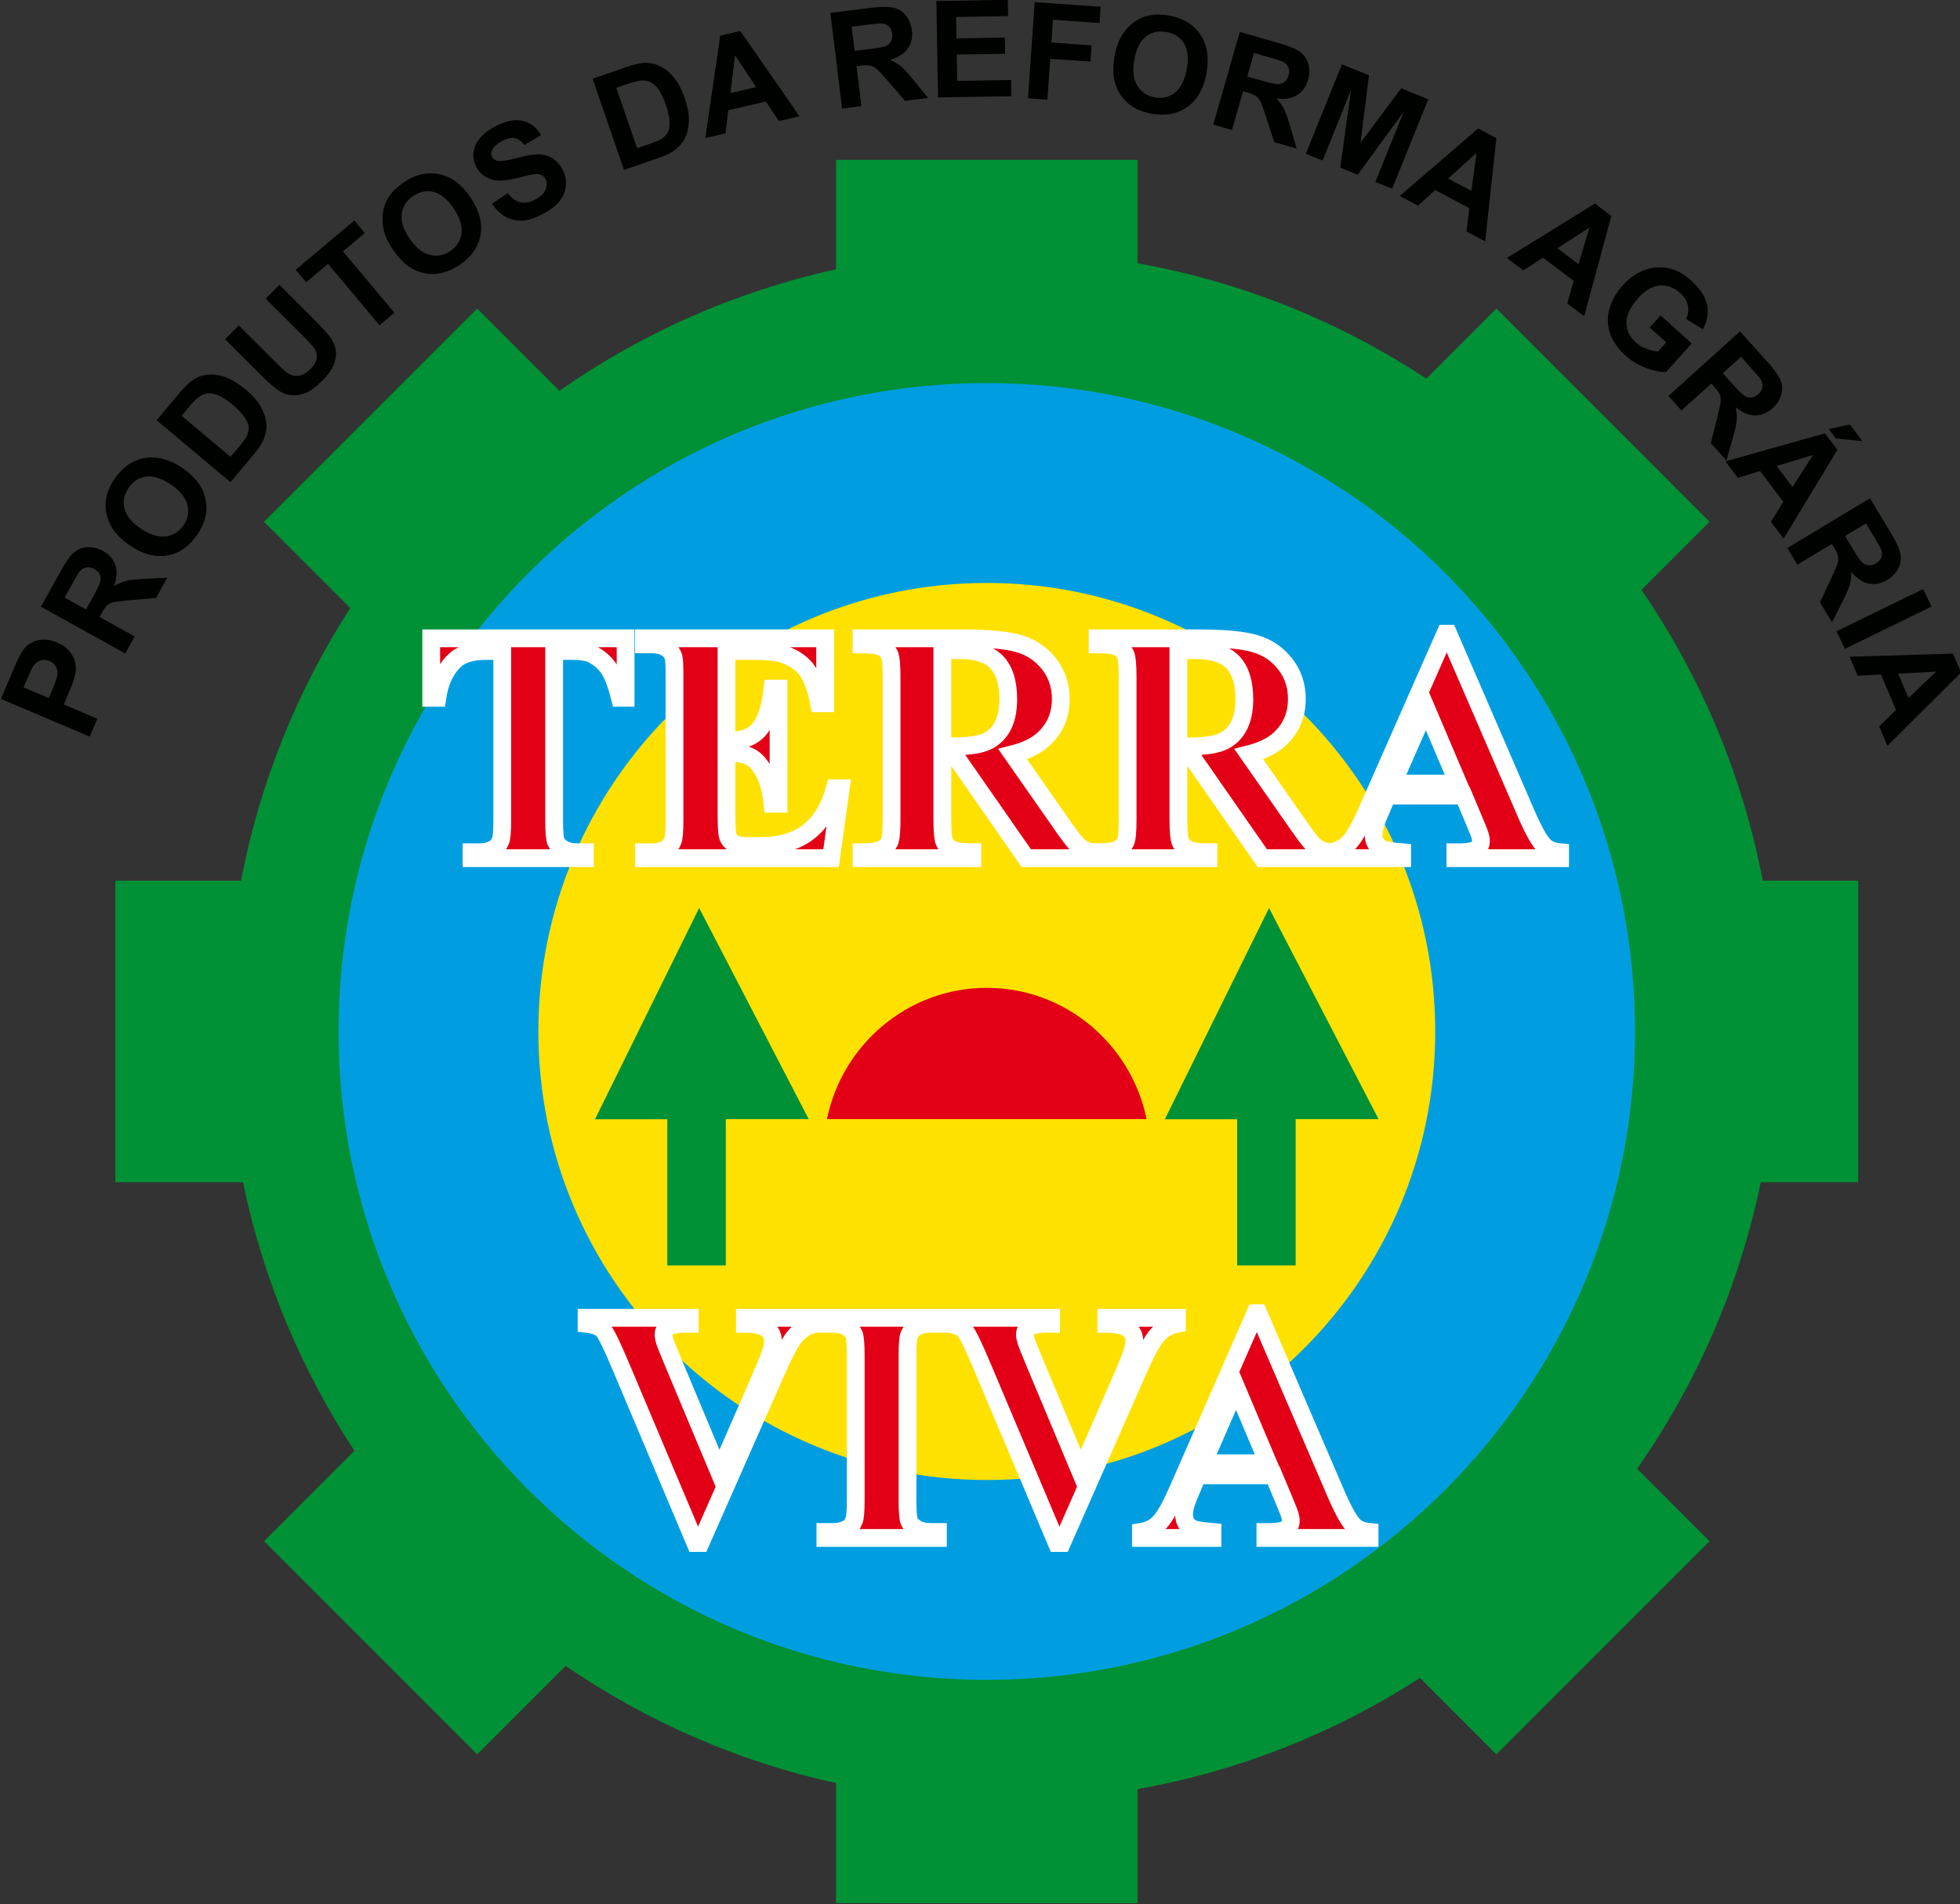
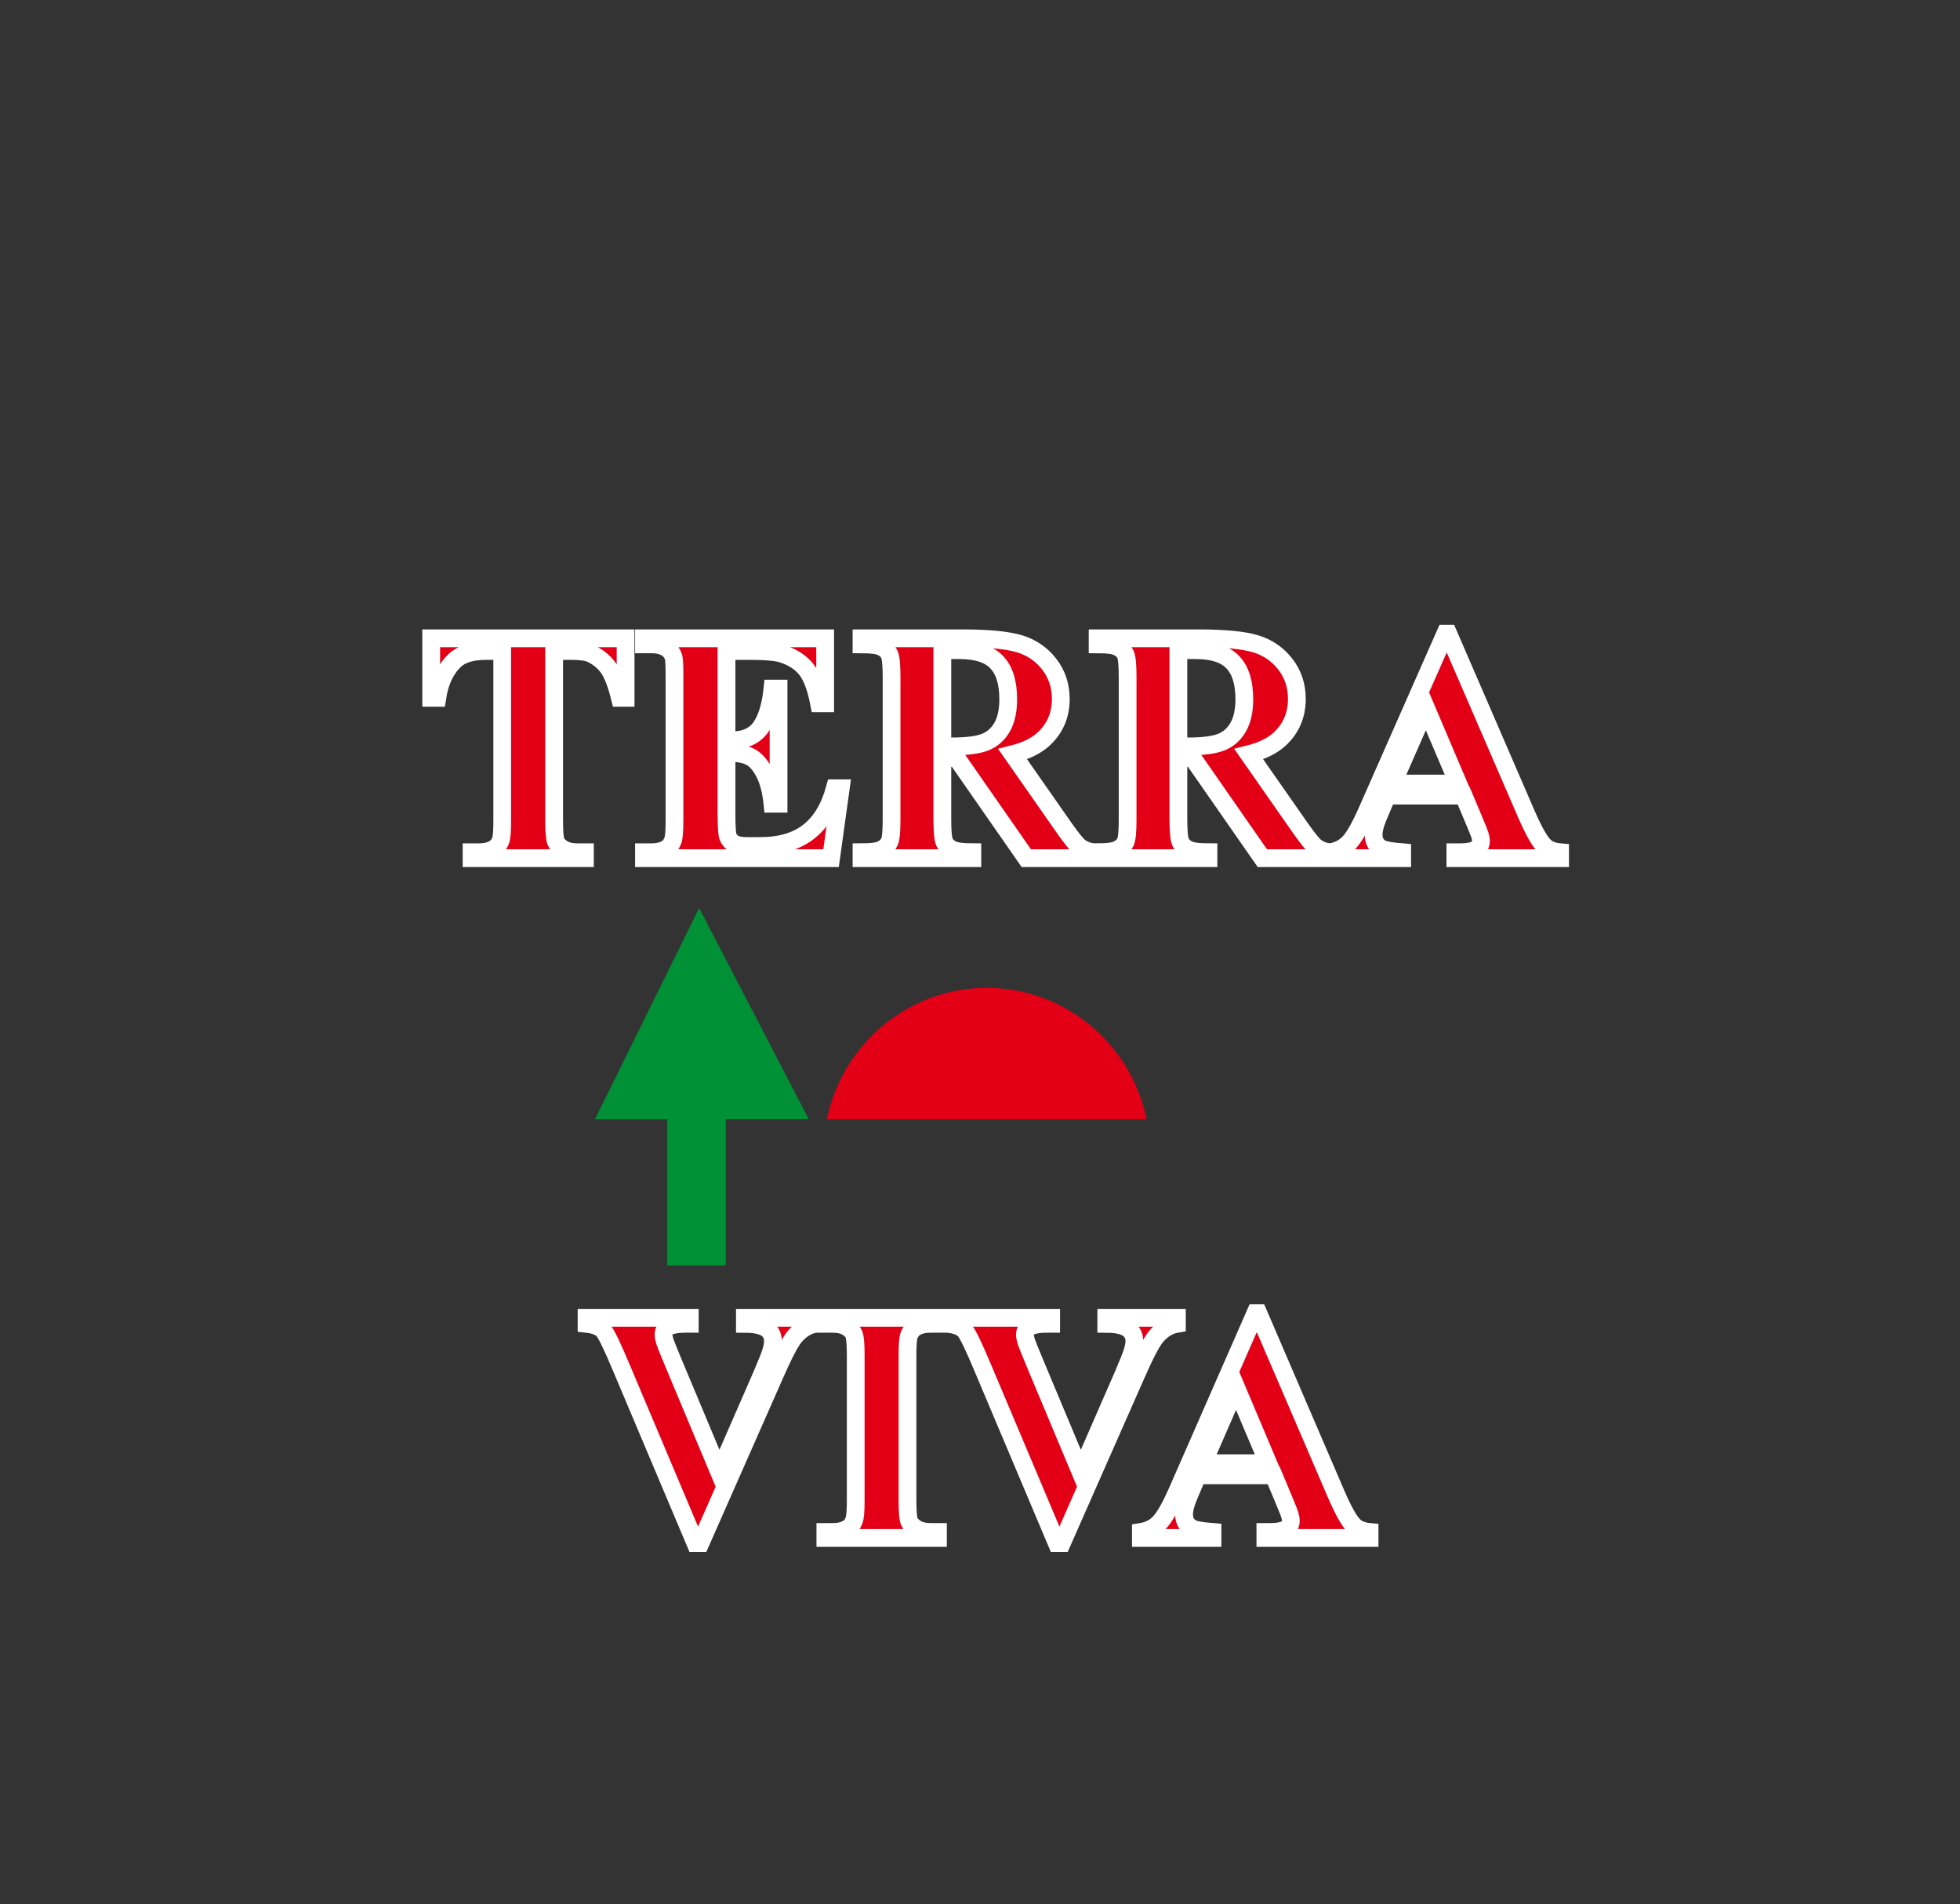
<svg xmlns="http://www.w3.org/2000/svg" width="170.7pt" height="165.8pt" viewBox="0 0 170.7 165.8" version="1.1">
  <rect x="0" y="0" width="170.7" height="165.8" fill="#333333" stroke="none" />
  <defs>
    <clipPath id="clip1">
-       <path d="M 10 13 L 162 13 L 162 165.801 L 10 165.801 Z M 10 13 " />
-     </clipPath>
+       </clipPath>
    <clipPath id="clip2">
-       <path d="M 0 0 L 170.699 0 L 170.699 65 L 0 65 Z M 0 0 " />
+       <path d="M 0 0 L 170.699 0 L 0 65 Z M 0 0 " />
    </clipPath>
  </defs>
  <g id="surface1">
    <g clip-path="url(#clip1)" clip-rule="nonzero">
      <path style=" stroke:none;fill-rule:evenodd;fill:rgb(0%,56.444%,20.776%);fill-opacity:1;" d="M 41.559 152.758 L 22.996 134.195 L 30.867 126.32 C 26.258 119.32 22.91 111.414 21.164 102.941 L 10.047 102.941 L 10.047 76.684 L 20.988 76.684 C 22.633 68.09 25.918 60.059 30.504 52.941 L 22.992 45.43 L 41.559 26.867 L 48.719 34.027 C 55.871 29.027 64.027 25.379 72.812 23.449 L 72.812 13.922 L 99.066 13.922 L 99.066 22.922 C 108.215 24.551 116.734 28.035 124.223 32.965 L 130.324 26.863 L 148.887 45.43 L 142.957 51.359 C 148.094 58.859 151.754 67.441 153.523 76.684 L 161.832 76.684 L 161.832 102.938 L 153.348 102.938 C 151.473 112.055 147.742 120.504 142.582 127.887 L 148.887 134.191 L 130.324 152.758 L 123.672 146.105 C 116.32 150.848 107.992 154.195 99.07 155.781 L 99.07 165.711 L 72.812 165.703 L 72.812 155.258 C 64.25 153.379 56.281 149.859 49.262 145.055 Z M 41.559 152.758 " />
    </g>
-     <path style=" stroke:none;fill-rule:evenodd;fill:rgb(0%,61.914%,87.889%);fill-opacity:1;" d="M 85.941 33.355 C 117.113 33.355 142.395 58.637 142.395 89.812 C 142.395 120.984 117.113 146.266 85.941 146.266 C 54.77 146.266 29.488 120.984 29.488 89.812 C 29.488 58.637 54.77 33.355 85.941 33.355 Z M 85.941 33.355 " />
-     <path style=" stroke:none;fill-rule:evenodd;fill:rgb(100%,88.281%,0%);fill-opacity:1;" d="M 85.941 50.758 C 107.508 50.758 124.996 68.246 124.996 89.812 C 124.996 111.379 107.508 128.867 85.941 128.867 C 64.375 128.867 46.887 111.379 46.887 89.812 C 46.887 68.246 64.375 50.758 85.941 50.758 Z M 85.941 50.758 " />
    <path style=" stroke:none;fill-rule:evenodd;fill:rgb(0%,56.444%,20.776%);fill-opacity:1;" d="M 58.117 110.18 L 63.211 110.18 L 63.211 97.445 L 70.434 97.445 L 60.891 79.062 L 51.82 97.453 L 58.117 97.453 Z M 58.117 110.18 " />
-     <path style=" stroke:none;fill-rule:evenodd;fill:rgb(0%,56.444%,20.776%);fill-opacity:1;" d="M 107.746 110.18 L 112.84 110.18 L 112.84 97.445 L 120.062 97.445 L 110.523 79.062 L 101.449 97.453 L 107.746 97.453 Z M 107.746 110.18 " />
    <path style=" stroke:none;fill-rule:evenodd;fill:rgb(89.062%,0%,8.617%);fill-opacity:1;" d="M 72.023 97.438 C 73.352 90.93 79.094 86.012 85.941 86.012 C 92.785 86.012 98.527 90.93 99.855 97.438 Z M 72.023 97.438 " />
    <path style="fill-rule:evenodd;fill:rgb(89.062%,0%,8.617%);fill-opacity:1;stroke-width:15.481;stroke-linecap:butt;stroke-linejoin:miter;stroke:rgb(100%,100%,100%);stroke-opacity:1;stroke-miterlimit:4;" d="M 544.844 1102.219 L 544.844 1050.383 L 539.883 1050.383 C 536.875 1062.375 533.633 1070.969 530 1076.164 C 526.406 1081.398 521.406 1085.578 515.117 1088.664 C 511.602 1090.383 505.43 1091.203 496.641 1091.203 L 482.617 1091.203 L 482.617 943.547 C 482.617 933.742 483.125 927.609 484.18 925.148 C 485.273 922.727 487.344 920.578 490.43 918.742 C 493.555 916.867 497.773 915.93 503.164 915.93 L 509.414 915.93 L 509.414 910.773 L 410.703 910.773 L 410.703 915.93 L 416.992 915.93 C 422.422 915.93 426.836 916.984 430.156 918.938 C 432.578 920.266 434.492 922.531 435.859 925.734 C 436.914 927.961 437.422 933.898 437.422 943.547 L 437.422 1091.203 L 423.75 1091.203 C 411.094 1091.203 401.836 1088.508 396.094 1082.961 C 388.047 1075.383 382.969 1064.484 380.82 1050.383 L 375.547 1050.383 L 375.547 1102.219 Z M 632.734 1091.203 L 632.734 1013.273 L 636.484 1013.273 C 648.438 1013.273 657.07 1017.062 662.5 1024.641 C 667.852 1032.297 671.25 1043.586 672.773 1058.391 L 678.047 1058.391 L 678.047 958.195 L 672.773 958.195 C 671.641 969.133 669.336 978.039 665.742 985.031 C 662.148 992.023 658.047 996.672 653.281 999.094 C 648.594 1001.477 641.719 1002.648 632.734 1002.648 L 632.734 948.742 C 632.734 938.195 633.164 931.711 634.062 929.406 C 634.922 927.062 636.602 925.109 638.984 923.625 C 641.367 922.102 645.273 921.359 650.664 921.359 L 661.914 921.359 C 679.531 921.359 693.633 925.461 704.258 933.781 C 714.883 942.023 722.461 954.641 727.109 971.633 L 732.227 971.633 L 723.789 910.773 L 560.859 910.773 L 560.859 915.93 L 567.109 915.93 C 572.578 915.93 576.992 916.984 580.312 918.938 C 582.734 920.266 584.57 922.531 585.859 925.734 C 586.914 927.961 587.422 933.898 587.422 943.547 L 587.422 1069.445 C 587.422 1078.156 587.188 1083.391 586.719 1085.422 C 585.82 1088.703 584.062 1091.242 581.602 1093.039 C 578.047 1095.695 573.242 1096.984 567.109 1096.984 L 560.859 1096.984 L 560.859 1102.219 L 718.633 1102.219 L 718.633 1045.617 L 713.359 1045.617 C 710.664 1059.445 706.914 1069.367 702.031 1075.383 C 697.188 1081.398 690.312 1085.852 681.367 1088.664 C 676.211 1090.383 666.484 1091.203 652.188 1091.203 Z M 820.703 998.039 L 820.703 944.367 C 820.703 933.977 821.328 927.492 822.539 924.836 C 823.828 922.102 826.016 919.953 829.141 918.352 C 832.305 916.789 838.203 915.93 846.836 915.93 L 846.836 910.773 L 750.312 910.773 L 750.312 915.93 C 759.062 915.93 764.922 916.789 768.086 918.43 C 771.133 920.109 773.32 922.18 774.609 924.875 C 775.859 927.531 776.484 933.977 776.484 944.367 L 776.484 1068.586 C 776.484 1078.977 775.859 1085.461 774.609 1088.156 C 773.32 1090.852 771.133 1092.961 767.969 1094.562 C 764.844 1096.203 758.945 1096.984 750.312 1096.984 L 750.312 1102.219 L 837.93 1102.219 C 860.742 1102.219 877.383 1100.617 887.969 1097.414 C 898.516 1094.211 907.148 1088.312 913.828 1079.641 C 920.469 1071.086 923.867 1060.969 923.867 1049.406 C 923.867 1035.305 918.828 1023.625 908.789 1014.367 C 902.383 1008.547 893.477 1004.172 881.992 1001.281 L 927.305 936.438 C 933.242 928.078 937.461 922.844 939.922 920.773 C 943.789 917.844 948.164 916.242 953.164 915.93 L 953.164 910.773 L 893.828 910.773 L 833.086 998.039 Z M 820.703 1091.906 L 820.703 1008.078 L 828.633 1008.078 C 841.484 1008.078 851.094 1009.211 857.5 1011.633 C 863.906 1014.055 868.945 1018.352 872.617 1024.602 C 876.25 1030.852 878.086 1039.055 878.086 1049.133 C 878.086 1063.742 874.727 1074.484 868.008 1081.477 C 861.289 1088.469 850.469 1091.906 835.547 1091.906 Z M 1026.289 998.039 L 1026.289 944.367 C 1026.289 933.977 1026.914 927.492 1028.164 924.836 C 1029.414 922.102 1031.602 919.953 1034.727 918.352 C 1037.93 916.789 1043.789 915.93 1052.461 915.93 L 1052.461 910.773 L 955.938 910.773 L 955.938 915.93 C 964.648 915.93 970.547 916.789 973.672 918.43 C 976.758 920.109 978.945 922.18 980.234 924.875 C 981.445 927.531 982.07 933.977 982.07 944.367 L 982.07 1068.586 C 982.07 1078.977 981.445 1085.461 980.234 1088.156 C 978.945 1090.852 976.758 1092.961 973.594 1094.562 C 970.43 1096.203 964.57 1096.984 955.938 1096.984 L 955.938 1102.219 L 1043.516 1102.219 C 1066.328 1102.219 1083.008 1100.617 1093.594 1097.414 C 1104.102 1094.211 1112.734 1088.312 1119.453 1079.641 C 1126.094 1071.086 1129.453 1060.969 1129.453 1049.406 C 1129.453 1035.305 1124.414 1023.625 1114.414 1014.367 C 1108.008 1008.547 1099.102 1004.172 1087.617 1001.281 L 1132.93 936.438 C 1138.867 928.078 1143.086 922.844 1145.547 920.773 C 1149.375 917.844 1153.75 916.242 1158.789 915.93 L 1158.789 910.773 L 1099.414 910.773 L 1038.672 998.039 Z M 1026.289 1091.906 L 1026.289 1008.078 L 1034.219 1008.078 C 1047.07 1008.078 1056.719 1009.211 1063.125 1011.633 C 1069.531 1014.055 1074.57 1018.352 1078.203 1024.602 C 1081.875 1030.852 1083.711 1039.055 1083.711 1049.133 C 1083.711 1063.742 1080.352 1074.484 1073.594 1081.477 C 1066.914 1088.469 1056.094 1091.906 1041.133 1091.906 Z M 1274.688 965.266 L 1208.125 965.266 L 1200.195 946.633 C 1197.578 940.383 1196.328 935.305 1196.328 931.242 C 1196.328 925.852 1198.438 921.906 1202.734 919.367 C 1205.195 917.844 1211.367 916.711 1221.172 915.93 L 1221.172 910.773 L 1158.477 910.773 L 1158.477 915.93 C 1165.234 917.023 1170.82 919.875 1175.156 924.562 C 1179.531 929.172 1184.922 938.82 1191.289 953.391 L 1258.711 1106.203 L 1261.367 1106.203 L 1329.336 949.172 C 1335.82 934.289 1341.133 924.914 1345.312 921.086 C 1348.477 918.117 1352.93 916.438 1358.711 915.93 L 1358.711 910.773 L 1267.5 910.773 L 1267.5 915.93 L 1271.25 915.93 C 1278.555 915.93 1283.711 917.023 1286.641 919.094 C 1288.711 920.578 1289.766 922.766 1289.766 925.617 C 1289.766 927.297 1289.453 929.016 1288.906 930.812 C 1288.711 931.672 1287.305 935.188 1284.727 941.398 Z M 1269.961 975.734 L 1241.914 1041.672 L 1212.969 975.734 Z M 1269.961 975.734 " transform="matrix(0.1,0,0,-0.1,0,165.8)" />
    <path style="fill-rule:evenodd;fill:rgb(89.062%,0%,8.617%);fill-opacity:1;stroke-width:15.481;stroke-linecap:butt;stroke-linejoin:miter;stroke:rgb(100%,100%,100%);stroke-opacity:1;stroke-miterlimit:4;" d="M 710.234 510.578 L 710.234 505.344 C 703.438 504.211 697.344 500.461 692.031 494.172 C 688.164 489.445 682.383 478.352 674.727 460.891 L 610.117 314.484 L 605.586 314.484 L 541.25 466.867 C 533.516 485.266 528.32 496.086 525.742 499.211 C 523.086 502.492 518.125 504.523 510.859 505.344 L 510.859 510.578 L 600.742 510.578 L 600.742 505.344 L 597.695 505.344 C 589.609 505.344 584.062 504.328 581.094 502.219 C 578.984 500.852 577.93 498.781 577.93 495.969 C 577.93 494.328 578.32 492.297 579.023 489.992 C 579.766 487.727 582.266 481.516 586.484 471.398 L 626.445 375.969 L 663.516 460.891 C 667.93 471.203 670.703 478.117 671.68 481.594 C 672.695 485.07 673.164 488.039 673.164 490.539 C 673.164 493.312 672.461 495.812 670.977 497.961 C 669.492 500.188 667.344 501.789 664.492 502.922 C 660.547 504.562 655.234 505.344 648.75 505.344 L 648.75 510.578 Z M 816.875 324.094 L 816.875 318.898 L 718.828 318.898 L 718.828 324.094 L 725.078 324.094 C 730.469 324.094 734.883 325.109 738.164 327.102 C 740.586 328.352 742.422 330.656 743.711 333.898 C 744.727 336.125 745.273 342.062 745.273 351.711 L 745.273 477.766 C 745.273 487.57 744.727 493.703 743.711 496.164 C 742.695 498.625 740.664 500.734 737.578 502.57 C 734.492 504.406 730.312 505.344 725.078 505.344 L 718.828 505.344 L 718.828 510.578 L 816.875 510.578 L 816.875 505.344 L 810.625 505.344 C 805.195 505.344 800.82 504.367 797.5 502.375 C 795.117 501.047 793.203 498.82 791.836 495.578 C 790.859 493.312 790.352 487.375 790.352 477.766 L 790.352 351.711 C 790.352 341.906 790.859 335.773 791.875 333.312 C 792.969 330.852 795.039 328.742 798.125 326.906 C 801.25 325.031 805.391 324.094 810.625 324.094 Z M 1024.961 510.578 L 1024.961 505.344 C 1018.164 504.211 1012.07 500.461 1006.758 494.172 C 1002.891 489.445 997.109 478.352 989.453 460.891 L 924.844 314.484 L 920.312 314.484 L 855.977 466.867 C 848.242 485.266 843.047 496.086 840.469 499.211 C 837.812 502.492 832.852 504.523 825.586 505.344 L 825.586 510.578 L 915.469 510.578 L 915.469 505.344 L 912.422 505.344 C 904.336 505.344 898.789 504.328 895.82 502.219 C 893.711 500.852 892.656 498.781 892.656 495.969 C 892.656 494.328 893.047 492.297 893.75 489.992 C 894.492 487.727 896.992 481.516 901.211 471.398 L 941.172 375.969 L 978.242 460.891 C 982.656 471.203 985.391 478.117 986.406 481.594 C 987.461 485.07 987.93 488.039 987.93 490.539 C 987.93 493.312 987.188 495.812 985.703 497.961 C 984.219 500.188 982.07 501.789 979.219 502.922 C 975.273 504.562 969.961 505.344 963.477 505.344 L 963.477 510.578 Z M 1109.219 373.43 L 1043.008 373.43 L 1035.117 354.797 C 1032.5 348.547 1031.25 343.391 1031.25 339.406 C 1031.25 333.977 1033.359 330.031 1037.617 327.531 C 1040.078 325.93 1046.211 324.875 1055.977 324.094 L 1055.977 318.898 L 993.633 318.898 L 993.633 324.094 C 1000.312 325.148 1005.898 327.961 1010.195 332.688 C 1014.531 337.336 1019.922 346.984 1026.25 361.594 L 1093.32 514.562 L 1095.938 514.562 L 1163.555 357.336 C 1170 342.453 1175.273 333.078 1179.453 329.211 C 1182.617 326.281 1187.031 324.602 1192.773 324.094 L 1192.773 318.898 L 1102.031 318.898 L 1102.031 324.094 L 1105.781 324.094 C 1113.047 324.094 1118.164 325.148 1121.094 327.18 C 1123.125 328.742 1124.18 330.852 1124.18 333.742 C 1124.18 335.422 1123.906 337.141 1123.32 338.977 C 1123.125 339.836 1121.758 343.352 1119.18 349.562 Z M 1104.492 383.938 L 1076.602 449.953 L 1047.812 383.938 Z M 1104.492 383.938 " transform="matrix(0.1,0,0,-0.1,0,165.8)" />
    <g clip-path="url(#clip2)" clip-rule="nonzero">
-       <path style=" stroke:none;fill-rule:evenodd;fill:rgb(0%,0.784%,0%);fill-opacity:1;" d="M 7.812 64.137 L 0.082 60.855 L 1.145 58.352 C 1.547 57.406 1.852 56.801 2.051 56.547 C 2.352 56.152 2.762 55.887 3.277 55.754 C 3.793 55.621 4.359 55.684 4.973 55.945 C 5.449 56.145 5.812 56.402 6.059 56.715 C 6.312 57.023 6.473 57.348 6.543 57.691 C 6.617 58.035 6.625 58.355 6.566 58.656 C 6.484 59.059 6.293 59.617 5.992 60.324 L 5.559 61.34 L 8.477 62.578 Z M 2.055 59.852 L 4.246 60.781 L 4.609 59.93 C 4.871 59.312 5.004 58.883 5.012 58.645 C 5.02 58.402 4.961 58.188 4.84 57.992 C 4.715 57.805 4.539 57.66 4.312 57.562 C 4.031 57.445 3.766 57.43 3.512 57.516 C 3.258 57.602 3.055 57.762 2.902 57.996 C 2.789 58.172 2.613 58.535 2.375 59.098 Z M 10.91 56.898 L 3.566 52.828 L 5.297 49.711 C 5.73 48.922 6.113 48.391 6.441 48.105 C 6.77 47.824 7.164 47.672 7.617 47.641 C 8.078 47.617 8.52 47.723 8.953 47.965 C 9.504 48.27 9.871 48.684 10.051 49.211 C 10.23 49.727 10.188 50.34 9.922 51.035 C 10.289 50.816 10.641 50.672 10.98 50.586 C 11.32 50.496 11.871 50.438 12.641 50.398 L 14.57 50.297 L 13.586 52.07 L 11.395 52.254 C 10.609 52.32 10.109 52.383 9.883 52.438 C 9.656 52.496 9.473 52.59 9.328 52.715 C 9.188 52.844 9.023 53.074 8.832 53.422 L 8.668 53.715 L 11.73 55.422 Z M 7.492 53.066 L 8.102 51.969 C 8.496 51.258 8.711 50.797 8.75 50.59 C 8.789 50.379 8.762 50.18 8.672 50.004 C 8.578 49.82 8.426 49.664 8.203 49.547 C 7.957 49.406 7.719 49.363 7.496 49.41 C 7.27 49.461 7.07 49.59 6.895 49.809 C 6.812 49.922 6.605 50.277 6.273 50.879 L 5.633 52.035 Z M 11.355 47.52 C 10.645 47.039 10.121 46.535 9.781 45.996 C 9.535 45.598 9.363 45.172 9.266 44.703 C 9.172 44.242 9.164 43.801 9.246 43.383 C 9.355 42.824 9.602 42.262 9.984 41.695 C 10.676 40.672 11.547 40.062 12.598 39.879 C 13.648 39.691 14.742 39.98 15.875 40.742 C 17 41.504 17.672 42.402 17.895 43.441 C 18.117 44.48 17.883 45.512 17.195 46.531 C 16.496 47.566 15.625 48.176 14.582 48.363 C 13.539 48.547 12.461 48.266 11.355 47.52 Z M 12.285 46.039 C 13.07 46.57 13.793 46.797 14.445 46.703 C 15.098 46.613 15.613 46.289 15.992 45.727 C 16.367 45.172 16.477 44.57 16.312 43.938 C 16.152 43.309 15.668 42.719 14.863 42.176 C 14.062 41.637 13.352 41.41 12.723 41.496 C 12.094 41.578 11.586 41.914 11.195 42.492 C 10.805 43.07 10.688 43.672 10.844 44.297 C 11.004 44.922 11.48 45.504 12.285 46.039 Z M 13.641 36.59 L 15.629 34.215 C 16.078 33.68 16.461 33.309 16.781 33.094 C 17.207 32.809 17.676 32.652 18.188 32.621 C 18.695 32.59 19.215 32.676 19.742 32.879 C 20.273 33.09 20.84 33.441 21.441 33.949 C 21.969 34.391 22.371 34.84 22.645 35.297 C 22.977 35.848 23.164 36.395 23.203 36.934 C 23.234 37.344 23.148 37.797 22.949 38.277 C 22.801 38.641 22.523 39.062 22.121 39.547 L 20.07 41.984 Z M 15.816 36.203 L 20.078 39.777 L 20.891 38.809 C 21.195 38.445 21.395 38.172 21.488 37.973 C 21.609 37.719 21.672 37.469 21.66 37.223 C 21.652 36.977 21.539 36.691 21.324 36.363 C 21.109 36.035 20.754 35.656 20.258 35.242 C 19.762 34.824 19.34 34.551 19.004 34.414 C 18.66 34.277 18.352 34.227 18.07 34.258 C 17.789 34.297 17.52 34.406 17.262 34.605 C 17.066 34.754 16.75 35.09 16.305 35.621 Z M 19.605 29.535 L 20.805 28.34 L 24.02 31.551 C 24.531 32.062 24.875 32.379 25.055 32.504 C 25.352 32.691 25.668 32.762 26.008 32.719 C 26.348 32.672 26.688 32.48 27.02 32.145 C 27.359 31.805 27.551 31.48 27.582 31.172 C 27.617 30.855 27.547 30.586 27.383 30.344 C 27.215 30.105 26.895 29.754 26.426 29.281 L 23.141 26.004 L 24.34 24.801 L 27.457 27.922 C 28.172 28.633 28.641 29.172 28.871 29.527 C 29.102 29.887 29.23 30.254 29.258 30.629 C 29.285 31.008 29.215 31.402 29.047 31.812 C 28.875 32.223 28.551 32.664 28.082 33.133 C 27.516 33.703 27.02 34.066 26.594 34.227 C 26.172 34.391 25.77 34.449 25.391 34.41 C 25.012 34.379 24.68 34.266 24.398 34.09 C 23.977 33.828 23.438 33.367 22.773 32.699 Z M 33.055 28.32 L 28.574 22.977 L 26.664 24.578 L 25.75 23.488 L 30.863 19.199 L 31.777 20.289 L 29.871 21.887 L 34.355 27.23 Z M 34.254 21.785 C 33.773 21.078 33.48 20.41 33.367 19.785 C 33.289 19.324 33.289 18.859 33.371 18.395 C 33.457 17.93 33.613 17.516 33.848 17.16 C 34.16 16.684 34.598 16.258 35.164 15.879 C 36.191 15.18 37.223 14.945 38.27 15.172 C 39.312 15.387 40.219 16.066 40.984 17.199 C 41.742 18.324 42.027 19.406 41.848 20.461 C 41.664 21.504 41.059 22.371 40.039 23.059 C 39.004 23.758 37.965 23.996 36.93 23.777 C 35.891 23.559 35 22.895 34.254 21.785 Z M 35.668 20.762 C 36.203 21.551 36.789 22.027 37.426 22.188 C 38.062 22.348 38.664 22.238 39.223 21.859 C 39.781 21.484 40.109 20.973 40.195 20.324 C 40.281 19.68 40.051 18.953 39.508 18.145 C 38.969 17.348 38.395 16.871 37.781 16.715 C 37.164 16.559 36.566 16.676 35.988 17.066 C 35.41 17.461 35.074 17.973 34.988 18.605 C 34.902 19.242 35.129 19.965 35.668 20.762 Z M 42.84 17.738 L 44.223 16.82 C 44.57 17.266 44.938 17.527 45.328 17.613 C 45.719 17.699 46.141 17.629 46.598 17.383 C 47.078 17.129 47.387 16.836 47.52 16.496 C 47.66 16.16 47.652 15.859 47.508 15.59 C 47.414 15.41 47.285 15.289 47.117 15.219 C 46.949 15.152 46.711 15.137 46.406 15.188 C 46.199 15.215 45.742 15.324 45.035 15.504 C 44.129 15.727 43.434 15.781 42.957 15.664 C 42.285 15.496 41.793 15.121 41.48 14.535 C 41.281 14.156 41.199 13.746 41.238 13.305 C 41.277 12.863 41.453 12.449 41.766 12.062 C 42.078 11.676 42.516 11.336 43.086 11.027 C 44.02 10.531 44.828 10.363 45.516 10.52 C 46.203 10.68 46.738 11.094 47.125 11.762 L 45.664 12.629 C 45.395 12.277 45.113 12.074 44.812 12.02 C 44.512 11.965 44.152 12.051 43.734 12.273 C 43.297 12.508 43 12.777 42.852 13.09 C 42.754 13.285 42.758 13.48 42.859 13.672 C 42.953 13.848 43.105 13.961 43.32 14.004 C 43.594 14.062 44.141 13.984 44.957 13.77 C 45.781 13.555 46.414 13.445 46.859 13.441 C 47.305 13.441 47.711 13.547 48.078 13.762 C 48.445 13.977 48.754 14.316 49.004 14.785 C 49.23 15.211 49.324 15.672 49.281 16.164 C 49.246 16.664 49.059 17.117 48.723 17.523 C 48.387 17.934 47.895 18.312 47.25 18.652 C 46.312 19.152 45.48 19.32 44.746 19.152 C 44.016 18.988 43.379 18.516 42.84 17.738 Z M 51.609 6.852 L 54.539 5.844 C 55.199 5.617 55.723 5.496 56.102 5.477 C 56.617 5.453 57.098 5.559 57.551 5.797 C 58.004 6.031 58.406 6.379 58.754 6.82 C 59.102 7.27 59.402 7.863 59.66 8.609 C 59.883 9.262 59.996 9.852 59.996 10.383 C 59.996 11.027 59.875 11.594 59.629 12.078 C 59.445 12.445 59.141 12.785 58.723 13.098 C 58.406 13.336 57.953 13.551 57.359 13.754 L 54.344 14.797 Z M 53.676 7.645 L 55.484 12.902 L 56.684 12.492 C 57.129 12.34 57.445 12.203 57.625 12.086 C 57.863 11.926 58.043 11.742 58.16 11.527 C 58.277 11.316 58.328 11.012 58.316 10.617 C 58.301 10.227 58.188 9.719 57.977 9.105 C 57.766 8.492 57.551 8.047 57.328 7.754 C 57.105 7.465 56.867 7.254 56.609 7.137 C 56.352 7.02 56.059 6.98 55.738 7.02 C 55.496 7.047 55.051 7.172 54.395 7.398 Z M 69.637 10.129 L 67.84 10.539 L 66.695 8.844 L 63.426 9.602 L 63.18 11.613 L 61.426 12.02 L 62.727 3.102 L 64.473 2.699 Z M 65.848 7.59 L 64.02 4.812 L 63.617 8.105 Z M 73.34 9.453 L 72.316 1.117 L 75.859 0.684 C 76.75 0.574 77.406 0.57 77.828 0.672 C 78.25 0.77 78.605 0.996 78.895 1.348 C 79.184 1.703 79.359 2.121 79.418 2.617 C 79.496 3.242 79.375 3.781 79.059 4.234 C 78.742 4.684 78.223 5.012 77.504 5.211 C 77.895 5.379 78.223 5.57 78.492 5.797 C 78.758 6.02 79.133 6.43 79.613 7.031 L 80.832 8.531 L 78.82 8.777 L 77.383 7.113 C 76.867 6.52 76.523 6.148 76.344 5.996 C 76.164 5.848 75.98 5.754 75.793 5.715 C 75.609 5.672 75.324 5.676 74.934 5.723 L 74.598 5.766 L 75.023 9.246 Z M 74.434 4.434 L 75.676 4.281 C 76.484 4.184 76.984 4.09 77.176 3.996 C 77.367 3.902 77.512 3.766 77.605 3.586 C 77.699 3.402 77.73 3.188 77.699 2.938 C 77.664 2.656 77.562 2.441 77.391 2.285 C 77.219 2.133 76.996 2.051 76.715 2.035 C 76.578 2.035 76.168 2.074 75.484 2.16 L 74.172 2.32 Z M 81.695 8.484 L 81.547 0.09 L 87.773 -0.02 L 87.797 1.402 L 83.27 1.48 L 83.301 3.344 L 87.516 3.27 L 87.539 4.684 L 83.324 4.754 L 83.363 7.039 L 88.055 6.965 L 88.078 8.379 Z M 89.527 8.562 L 90.113 0.184 L 95.855 0.59 L 95.758 2.004 L 91.707 1.719 L 91.566 3.703 L 95.066 3.945 L 94.965 5.363 L 91.469 5.121 L 91.219 8.68 Z M 97.055 4.973 C 97.203 4.133 97.449 3.445 97.805 2.922 C 98.066 2.531 98.391 2.199 98.773 1.922 C 99.16 1.645 99.559 1.465 99.973 1.367 C 100.527 1.238 101.141 1.234 101.816 1.355 C 103.031 1.57 103.941 2.117 104.539 3.004 C 105.137 3.887 105.32 5.004 105.082 6.348 C 104.844 7.684 104.297 8.664 103.438 9.289 C 102.578 9.914 101.543 10.121 100.332 9.906 C 99.102 9.691 98.188 9.145 97.594 8.266 C 97 7.387 96.82 6.289 97.055 4.973 Z M 98.781 5.223 C 98.617 6.156 98.707 6.906 99.055 7.465 C 99.402 8.027 99.91 8.363 100.574 8.48 C 101.238 8.598 101.828 8.461 102.34 8.051 C 102.852 7.645 103.191 6.965 103.359 6.004 C 103.527 5.059 103.445 4.316 103.113 3.773 C 102.781 3.234 102.27 2.906 101.582 2.785 C 100.891 2.66 100.297 2.801 99.789 3.199 C 99.285 3.598 98.949 4.27 98.781 5.223 Z M 105.664 10.848 L 107.977 2.777 L 111.41 3.762 C 112.27 4.008 112.875 4.262 113.227 4.52 C 113.574 4.773 113.816 5.121 113.945 5.559 C 114.07 6.004 114.066 6.453 113.93 6.934 C 113.758 7.539 113.434 7.988 112.965 8.281 C 112.496 8.57 111.891 8.672 111.156 8.566 C 111.449 8.879 111.676 9.184 111.836 9.496 C 111.992 9.809 112.176 10.336 112.387 11.07 L 112.922 12.93 L 110.973 12.371 L 110.297 10.277 C 110.059 9.527 109.887 9.051 109.777 8.844 C 109.672 8.637 109.539 8.477 109.383 8.367 C 109.227 8.258 108.965 8.148 108.59 8.039 L 108.262 7.945 L 107.293 11.316 Z M 108.629 6.656 L 109.832 7.004 C 110.617 7.227 111.113 7.34 111.328 7.324 C 111.539 7.316 111.727 7.246 111.883 7.113 C 112.039 6.984 112.152 6.801 112.223 6.555 C 112.301 6.285 112.289 6.047 112.191 5.84 C 112.094 5.629 111.922 5.465 111.668 5.344 C 111.543 5.289 111.148 5.164 110.488 4.977 L 109.215 4.609 Z M 113.727 13.387 L 116.871 5.602 L 119.227 6.551 L 118.492 12.434 L 122.031 7.688 L 124.391 8.641 L 121.246 16.426 L 119.785 15.84 L 122.262 9.711 L 118.242 15.215 L 116.727 14.598 L 117.66 7.848 L 115.188 13.977 Z M 129.348 21.02 L 127.719 20.152 L 127.965 18.129 L 125.004 16.547 L 123.496 17.906 L 121.906 17.062 L 128.738 11.184 L 130.32 12.027 Z M 128.148 16.621 L 128.59 13.324 L 126.125 15.547 Z M 137.969 27.531 L 136.496 26.422 L 137.059 24.453 L 134.379 22.434 L 132.676 23.547 L 131.238 22.465 L 138.906 17.723 L 140.336 18.801 Z M 137.477 23.004 L 138.426 19.812 L 135.645 21.621 Z M 143.672 28.512 L 144.621 27.465 L 147.336 29.906 L 145.098 32.391 C 144.602 32.41 144.016 32.289 143.34 32.035 C 142.664 31.777 142.07 31.422 141.559 30.953 C 140.906 30.367 140.461 29.719 140.219 29.008 C 139.98 28.297 139.969 27.578 140.184 26.848 C 140.398 26.117 140.777 25.453 141.316 24.855 C 141.898 24.211 142.555 23.754 143.285 23.488 C 144.012 23.23 144.758 23.203 145.527 23.406 C 146.113 23.559 146.703 23.902 147.301 24.441 C 148.074 25.137 148.531 25.848 148.676 26.562 C 148.82 27.277 148.695 27.98 148.305 28.672 L 146.844 27.773 C 147.027 27.387 147.082 26.996 147 26.602 C 146.914 26.211 146.695 25.844 146.332 25.516 C 145.781 25.023 145.184 24.801 144.547 24.859 C 143.906 24.914 143.277 25.285 142.66 25.973 C 141.992 26.715 141.656 27.422 141.652 28.09 C 141.648 28.754 141.914 29.324 142.445 29.805 C 142.711 30.047 143.023 30.227 143.379 30.363 C 143.738 30.504 144.078 30.578 144.402 30.602 L 145.117 29.812 Z M 145.305 34.477 L 151.543 28.855 L 153.934 31.512 C 154.535 32.176 154.914 32.715 155.074 33.113 C 155.234 33.52 155.254 33.941 155.129 34.379 C 155.008 34.82 154.762 35.203 154.391 35.535 C 153.922 35.961 153.41 36.172 152.859 36.172 C 152.309 36.172 151.742 35.93 151.172 35.453 C 151.258 35.867 151.285 36.254 151.254 36.602 C 151.223 36.949 151.102 37.492 150.887 38.227 L 150.355 40.09 L 149 38.586 L 149.539 36.445 C 149.73 35.684 149.84 35.191 149.855 34.961 C 149.875 34.723 149.848 34.52 149.777 34.344 C 149.703 34.172 149.535 33.938 149.273 33.645 L 149.047 33.391 L 146.441 35.738 Z M 150.043 32.492 L 150.879 33.426 C 151.426 34.031 151.789 34.387 151.977 34.492 C 152.16 34.594 152.355 34.633 152.559 34.605 C 152.758 34.578 152.953 34.48 153.141 34.312 C 153.352 34.121 153.469 33.914 153.5 33.688 C 153.527 33.461 153.465 33.227 153.316 32.988 C 153.238 32.879 152.969 32.562 152.508 32.051 L 151.625 31.07 Z M 155.34 46.902 L 154.23 45.43 L 155.312 43.695 L 153.293 41.012 L 151.352 41.609 L 150.27 40.172 L 158.945 37.73 L 160.023 39.164 Z M 156.113 42.41 L 157.906 39.609 L 154.734 40.578 Z M 159.27 37.363 L 161.113 36.965 L 162.199 38.406 L 159.883 38.176 Z M 155.664 47.715 L 162.859 43.387 L 164.699 46.445 C 165.16 47.215 165.434 47.812 165.512 48.238 C 165.594 48.672 165.531 49.086 165.328 49.492 C 165.121 49.898 164.805 50.23 164.379 50.488 C 163.84 50.812 163.297 50.922 162.754 50.816 C 162.215 50.715 161.707 50.367 161.234 49.789 C 161.242 50.215 161.195 50.598 161.098 50.934 C 161.004 51.27 160.777 51.777 160.426 52.465 L 159.551 54.184 L 158.508 52.445 L 159.441 50.453 C 159.777 49.742 159.977 49.277 160.039 49.055 C 160.105 48.828 160.113 48.621 160.078 48.434 C 160.039 48.254 159.918 47.988 159.719 47.656 L 159.543 47.359 L 156.535 49.172 Z M 160.691 46.672 L 161.336 47.746 C 161.754 48.441 162.047 48.859 162.211 49.004 C 162.371 49.137 162.555 49.215 162.758 49.223 C 162.961 49.234 163.172 49.176 163.387 49.047 C 163.629 48.902 163.785 48.719 163.855 48.504 C 163.93 48.281 163.914 48.047 163.809 47.781 C 163.754 47.656 163.551 47.297 163.195 46.711 L 162.516 45.574 Z M 159.938 54.969 L 167.484 51.289 L 168.227 52.812 L 160.68 56.492 Z M 164.379 64.938 L 163.656 63.238 L 165.129 61.82 L 163.816 58.73 L 161.789 58.84 L 161.086 57.18 L 170.094 56.914 L 170.793 58.562 Z M 166.215 60.766 L 168.633 58.484 L 165.32 58.656 Z M 166.215 60.766 " />
-     </g>
+       </g>
  </g>
</svg>